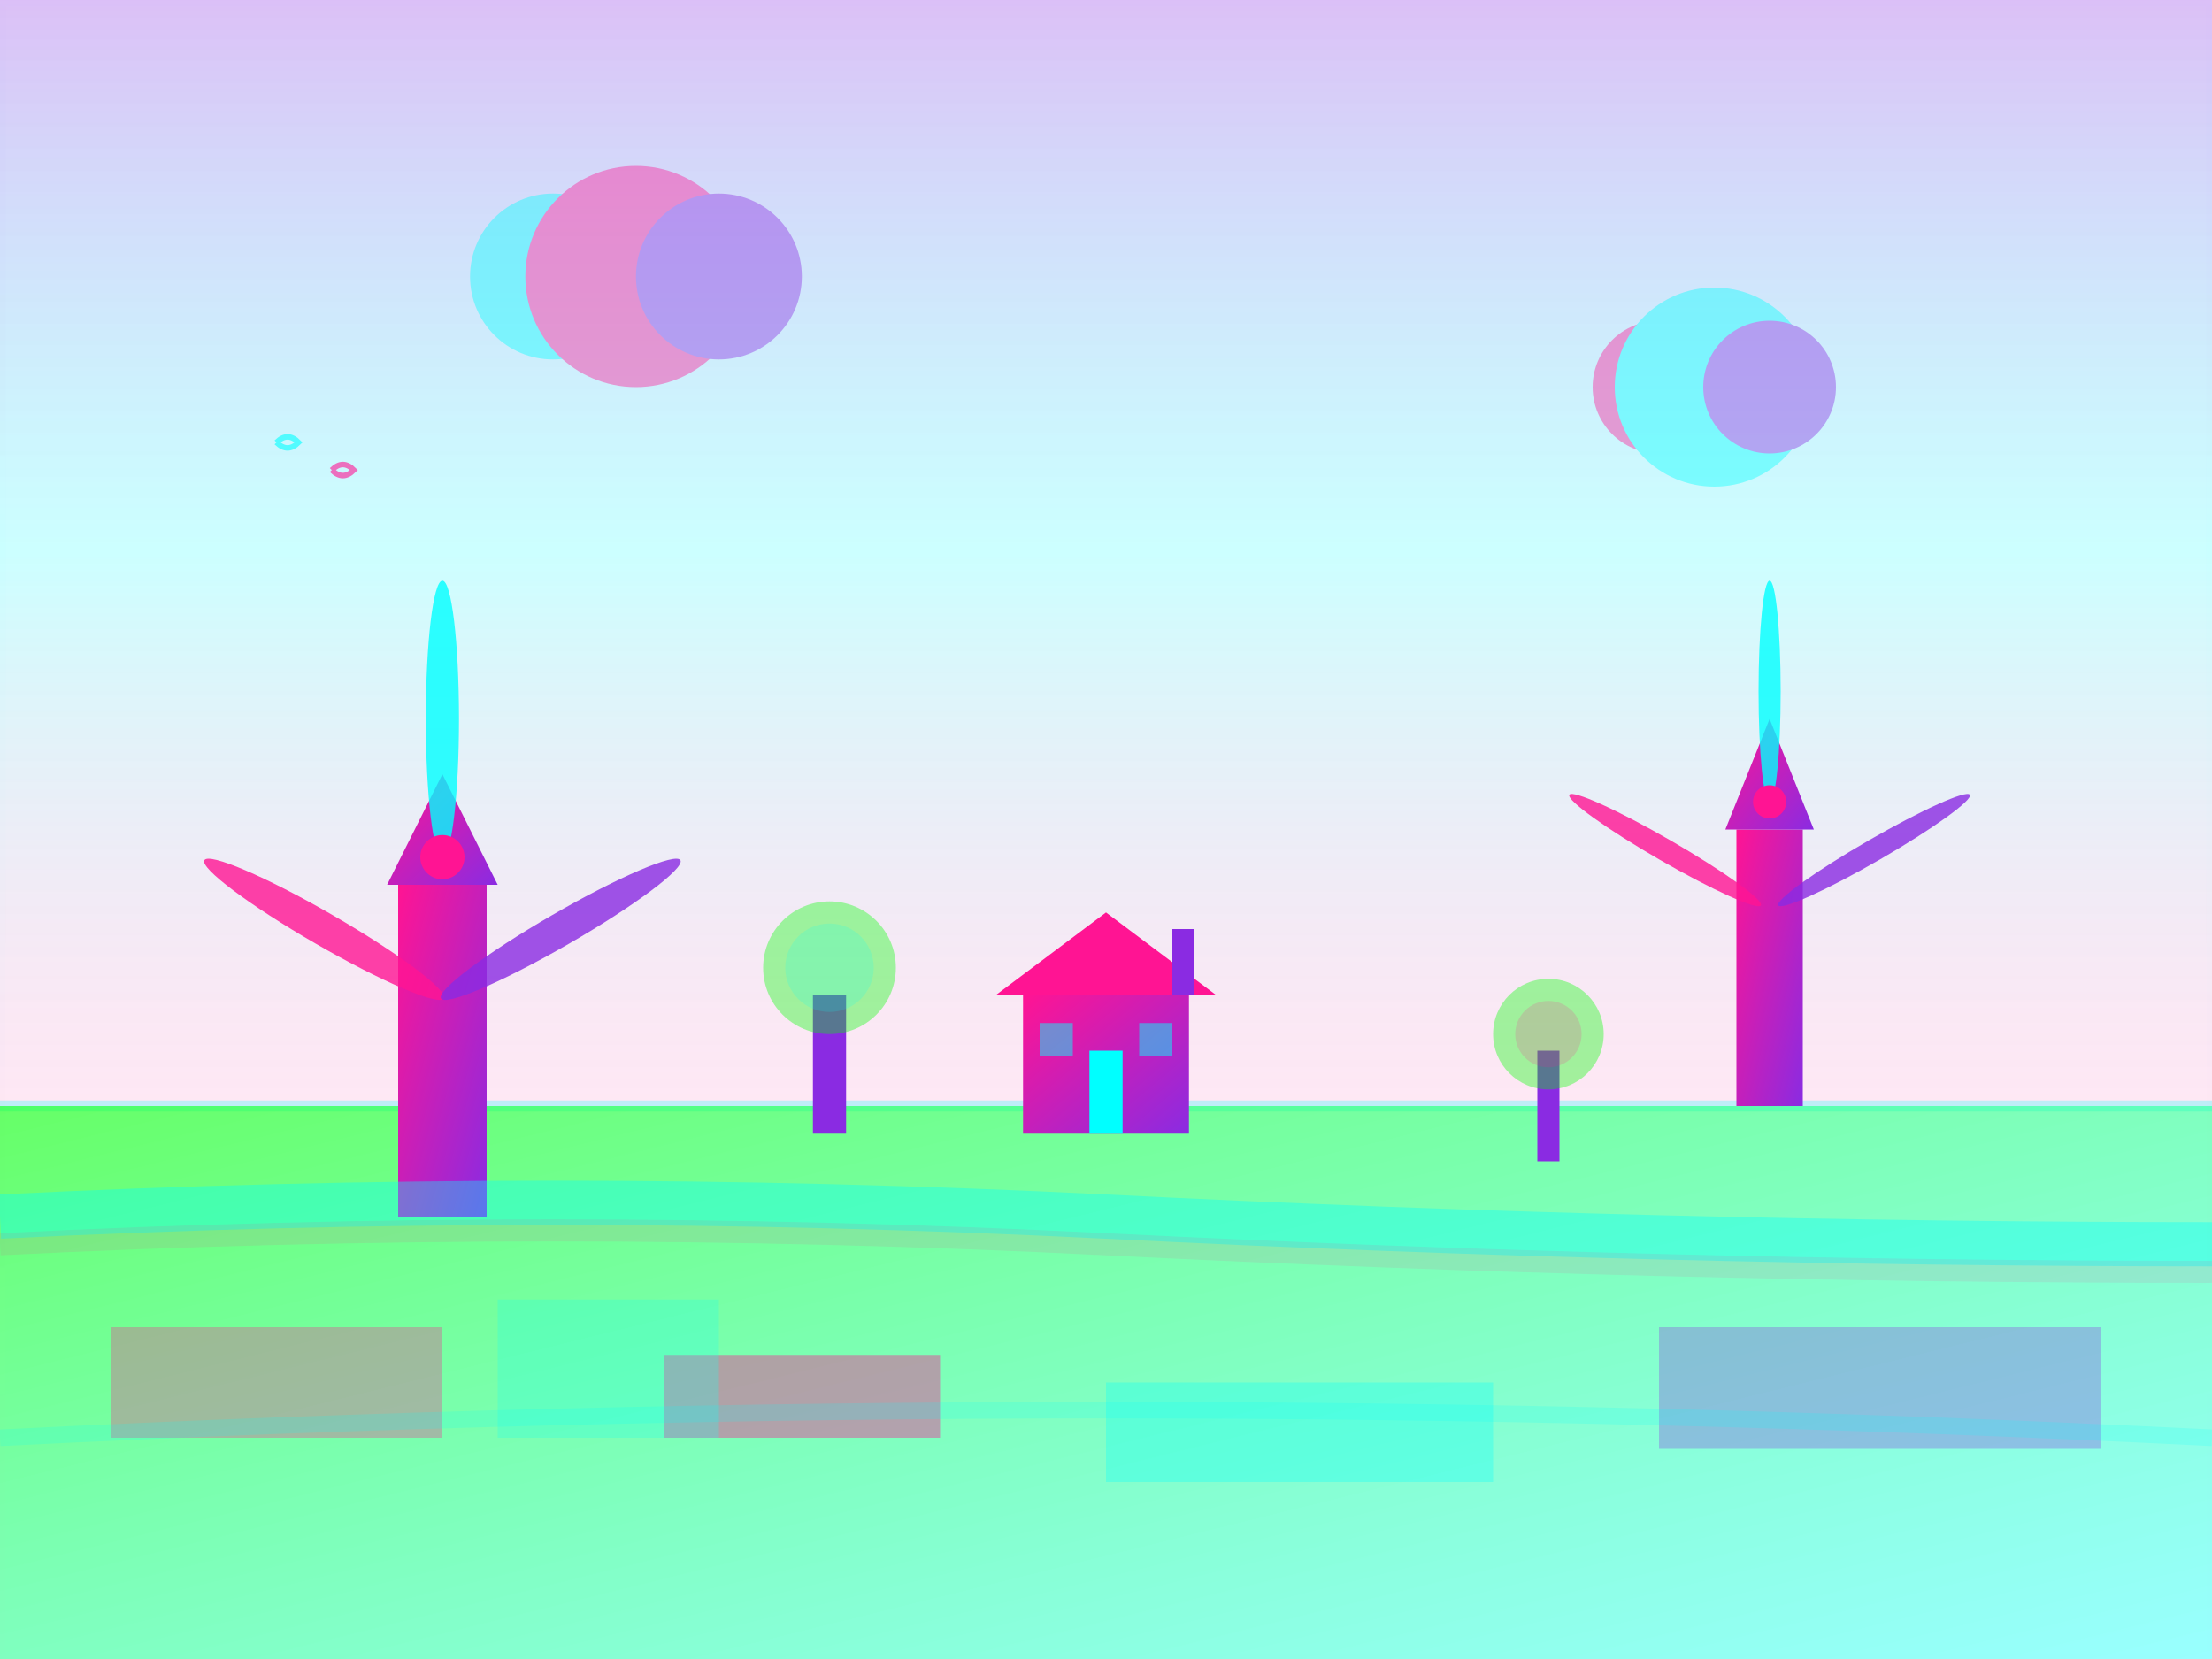
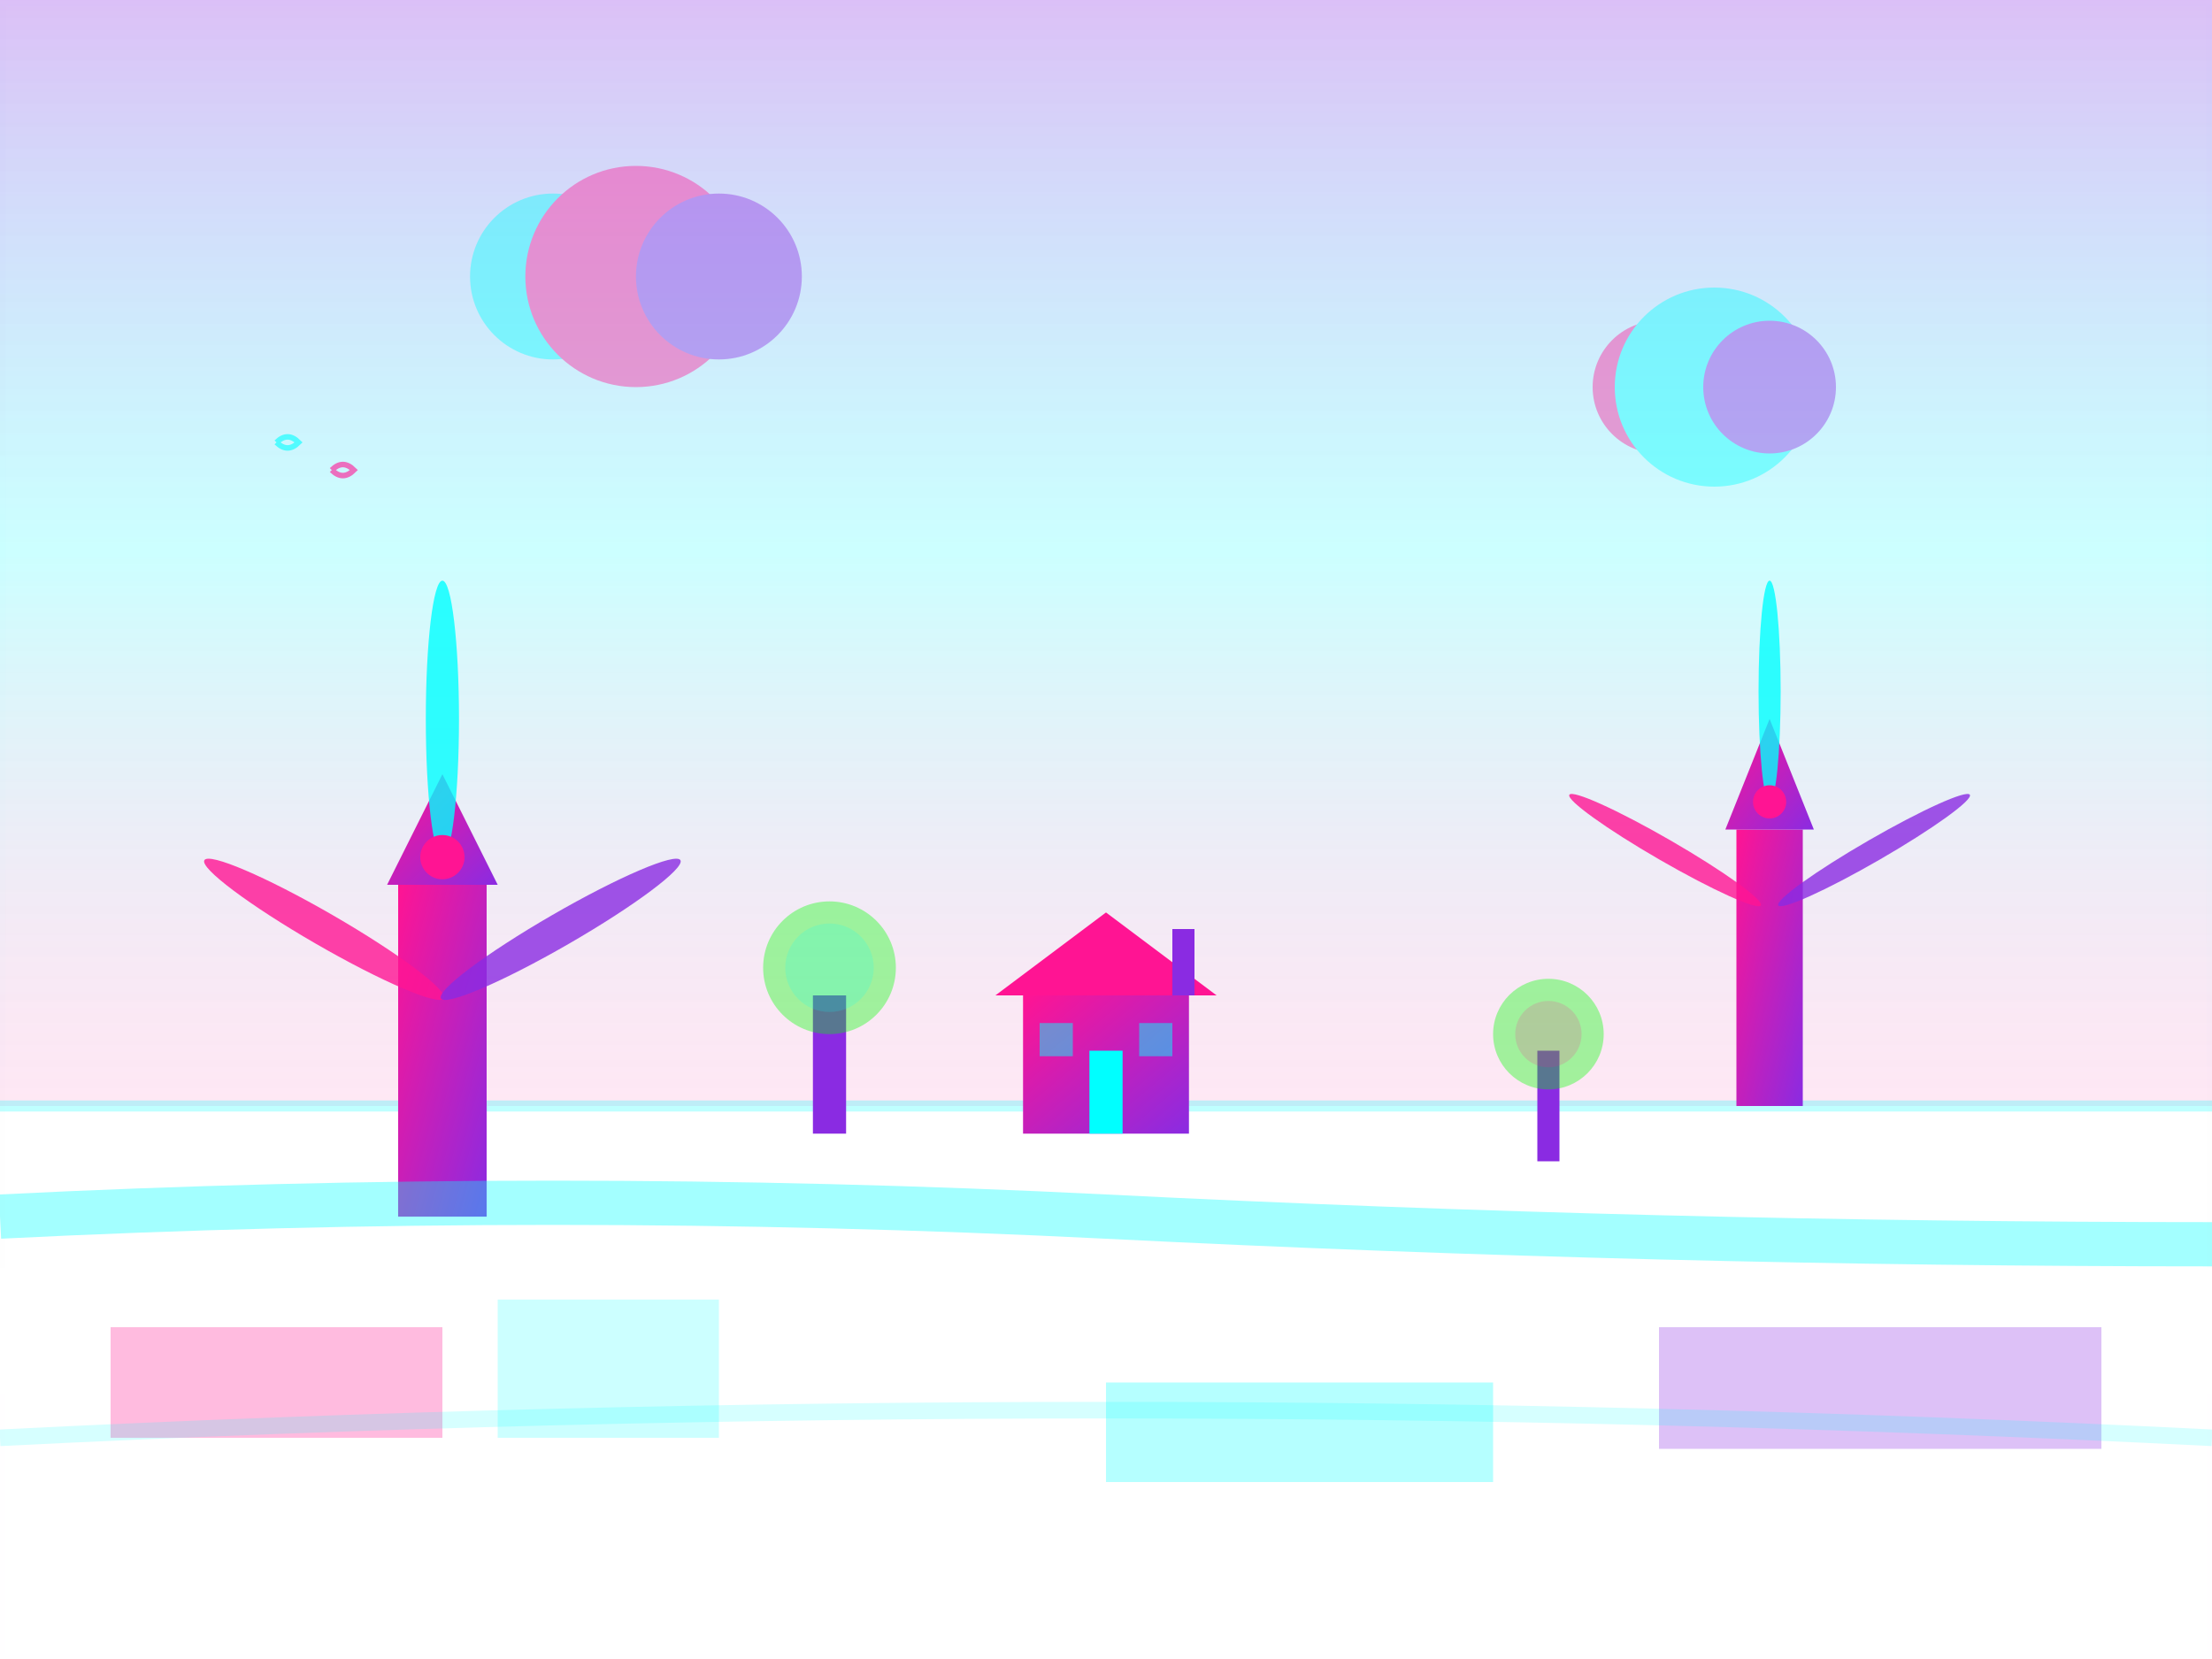
<svg xmlns="http://www.w3.org/2000/svg" width="400" height="300" viewBox="0 0 400 300" fill="none">
  <defs>
    <linearGradient id="skyGradient" x1="0%" y1="0%" x2="0%" y2="100%">
      <stop offset="0%" style="stop-color:#8A2BE2;stop-opacity:0.3" />
      <stop offset="50%" style="stop-color:#00FFFF;stop-opacity:0.2" />
      <stop offset="100%" style="stop-color:#FF1493;stop-opacity:0.1" />
    </linearGradient>
    <linearGradient id="fieldGradient" x1="0%" y1="0%" x2="100%" y2="100%">
      <stop offset="0%" style="stop-color:#00FF00;stop-opacity:0.6" />
      <stop offset="100%" style="stop-color:#00FFFF;stop-opacity:0.4" />
    </linearGradient>
    <linearGradient id="windmillGradient" x1="0%" y1="0%" x2="100%" y2="100%">
      <stop offset="0%" style="stop-color:#FF1493;stop-opacity:1" />
      <stop offset="100%" style="stop-color:#8A2BE2;stop-opacity:1" />
    </linearGradient>
    <filter id="glow" x="-50%" y="-50%" width="200%" height="200%">
      <feGaussianBlur stdDeviation="2" result="coloredBlur" />
      <feMerge>
        <feMergeNode in="coloredBlur" />
        <feMergeNode in="SourceGraphic" />
      </feMerge>
    </filter>
  </defs>
  <rect width="400" height="200" fill="url(#skyGradient)" />
  <line x1="0" y1="200" x2="400" y2="200" stroke="#00FFFF" stroke-width="2" opacity="0.5" filter="url(#glow)" />
-   <rect x="0" y="200" width="400" height="100" fill="url(#fieldGradient)" filter="url(#glow)" />
  <g transform="translate(80, 120)">
    <rect x="-8" y="40" width="16" height="60" fill="url(#windmillGradient)" filter="url(#glow)" />
    <path d="M-10 40 L0 20 L10 40 Z" fill="url(#windmillGradient)" filter="url(#glow)" />
    <g transform="rotate(0)" style="transform-origin: 0 35px;">
      <ellipse cx="0" cy="10" rx="3" ry="25" fill="#00FFFF" filter="url(#glow)" opacity="0.8">
        <animateTransform attributeName="transform" attributeType="XML" type="rotate" values="0 0 35;360 0 35" dur="4s" repeatCount="indefinite" />
      </ellipse>
      <ellipse cx="22" cy="47" rx="3" ry="25" fill="#FF1493" filter="url(#glow)" opacity="0.8" transform="rotate(120 0 35)">
        <animateTransform attributeName="transform" attributeType="XML" type="rotate" values="120 0 35;480 0 35" dur="4s" repeatCount="indefinite" />
      </ellipse>
      <ellipse cx="-22" cy="47" rx="3" ry="25" fill="#8A2BE2" filter="url(#glow)" opacity="0.8" transform="rotate(240 0 35)">
        <animateTransform attributeName="transform" attributeType="XML" type="rotate" values="240 0 35;600 0 35" dur="4s" repeatCount="indefinite" />
      </ellipse>
    </g>
    <circle cx="0" cy="35" r="4" fill="#FF1493" filter="url(#glow)" />
  </g>
  <g transform="translate(320, 100)">
    <rect x="-6" y="50" width="12" height="50" fill="url(#windmillGradient)" filter="url(#glow)" />
    <path d="M-8 50 L0 30 L8 50 Z" fill="url(#windmillGradient)" filter="url(#glow)" />
    <g transform="rotate(0)" style="transform-origin: 0 45px;">
      <ellipse cx="0" cy="25" rx="2" ry="20" fill="#00FFFF" filter="url(#glow)" opacity="0.8">
        <animateTransform attributeName="transform" attributeType="XML" type="rotate" values="60 0 45;420 0 45" dur="3s" repeatCount="indefinite" />
      </ellipse>
      <ellipse cx="17" cy="57" rx="2" ry="20" fill="#FF1493" filter="url(#glow)" opacity="0.8" transform="rotate(120 0 45)">
        <animateTransform attributeName="transform" attributeType="XML" type="rotate" values="180 0 45;540 0 45" dur="3s" repeatCount="indefinite" />
      </ellipse>
      <ellipse cx="-17" cy="57" rx="2" ry="20" fill="#8A2BE2" filter="url(#glow)" opacity="0.8" transform="rotate(240 0 45)">
        <animateTransform attributeName="transform" attributeType="XML" type="rotate" values="300 0 45;660 0 45" dur="3s" repeatCount="indefinite" />
      </ellipse>
    </g>
    <circle cx="0" cy="45" r="3" fill="#FF1493" filter="url(#glow)" />
  </g>
  <path d="M0 220 Q100 215 200 220 T400 225" stroke="#00FFFF" stroke-width="8" fill="none" opacity="0.6" filter="url(#glow)" />
-   <path d="M0 225 Q100 220 200 225 T400 230" stroke="#FF1493" stroke-width="4" fill="none" opacity="0.3" filter="url(#glow)" />
  <g opacity="0.8">
    <rect x="20" y="240" width="60" height="20" fill="#FF1493" opacity="0.6" filter="url(#glow)" />
-     <rect x="120" y="245" width="50" height="15" fill="#FF1493" opacity="0.7" filter="url(#glow)" />
    <rect x="90" y="235" width="40" height="25" fill="#00FFFF" opacity="0.5" filter="url(#glow)" />
    <rect x="200" y="250" width="70" height="18" fill="#00FFFF" opacity="0.6" filter="url(#glow)" />
    <rect x="300" y="240" width="80" height="22" fill="#8A2BE2" opacity="0.6" filter="url(#glow)" />
  </g>
  <g transform="translate(150, 180)">
    <rect x="-3" y="0" width="6" height="25" fill="#8A2BE2" filter="url(#glow)" />
    <circle cx="0" cy="-5" r="12" fill="#00FF00" opacity="0.6" filter="url(#glow)" />
    <circle cx="0" cy="-5" r="8" fill="#00FFFF" opacity="0.4" filter="url(#glow)" />
  </g>
  <g transform="translate(280, 190)">
    <rect x="-2" y="0" width="4" height="20" fill="#8A2BE2" filter="url(#glow)" />
    <circle cx="0" cy="-3" r="10" fill="#00FF00" opacity="0.6" filter="url(#glow)" />
    <circle cx="0" cy="-3" r="6" fill="#FF1493" opacity="0.4" filter="url(#glow)" />
  </g>
  <g transform="translate(200, 160)">
    <rect x="-15" y="20" width="30" height="25" fill="url(#windmillGradient)" filter="url(#glow)" />
    <path d="M-20 20 L0 5 L20 20 Z" fill="#FF1493" filter="url(#glow)" />
    <rect x="-3" y="30" width="6" height="15" fill="#00FFFF" filter="url(#glow)" />
    <rect x="-12" y="25" width="6" height="6" fill="#00FFFF" opacity="0.7" filter="url(#glow)" />
    <rect x="6" y="25" width="6" height="6" fill="#00FFFF" opacity="0.7" filter="url(#glow)" />
    <rect x="12" y="8" width="4" height="12" fill="#8A2BE2" filter="url(#glow)" />
  </g>
  <path d="M0 260 Q200 250 400 260" stroke="#00FFFF" stroke-width="3" fill="none" opacity="0.4" filter="url(#glow)" />
  <g opacity="0.4">
    <circle cx="100" cy="50" r="15" fill="#00FFFF" filter="url(#glow)" />
    <circle cx="115" cy="50" r="20" fill="#FF1493" filter="url(#glow)" />
    <circle cx="130" cy="50" r="15" fill="#8A2BE2" filter="url(#glow)" />
    <circle cx="300" cy="70" r="12" fill="#FF1493" filter="url(#glow)" />
    <circle cx="310" cy="70" r="18" fill="#00FFFF" filter="url(#glow)" />
    <circle cx="320" cy="70" r="12" fill="#8A2BE2" filter="url(#glow)" />
  </g>
  <g opacity="0.6">
    <path d="M50 80 Q52 78 54 80 Q52 82 50 80" fill="none" stroke="#00FFFF" stroke-width="1" filter="url(#glow)">
      <animateTransform attributeName="transform" type="translate" values="0 0;350 -20" dur="10s" repeatCount="indefinite" />
    </path>
    <path d="M60 85 Q62 83 64 85 Q62 87 60 85" fill="none" stroke="#FF1493" stroke-width="1" filter="url(#glow)">
      <animateTransform attributeName="transform" type="translate" values="-20 5;330 -15" dur="12s" repeatCount="indefinite" />
    </path>
  </g>
  <rect width="400" height="300" fill="none" stroke="url(#skyGradient)" stroke-width="2" opacity="0.2" filter="url(#glow)" />
</svg>